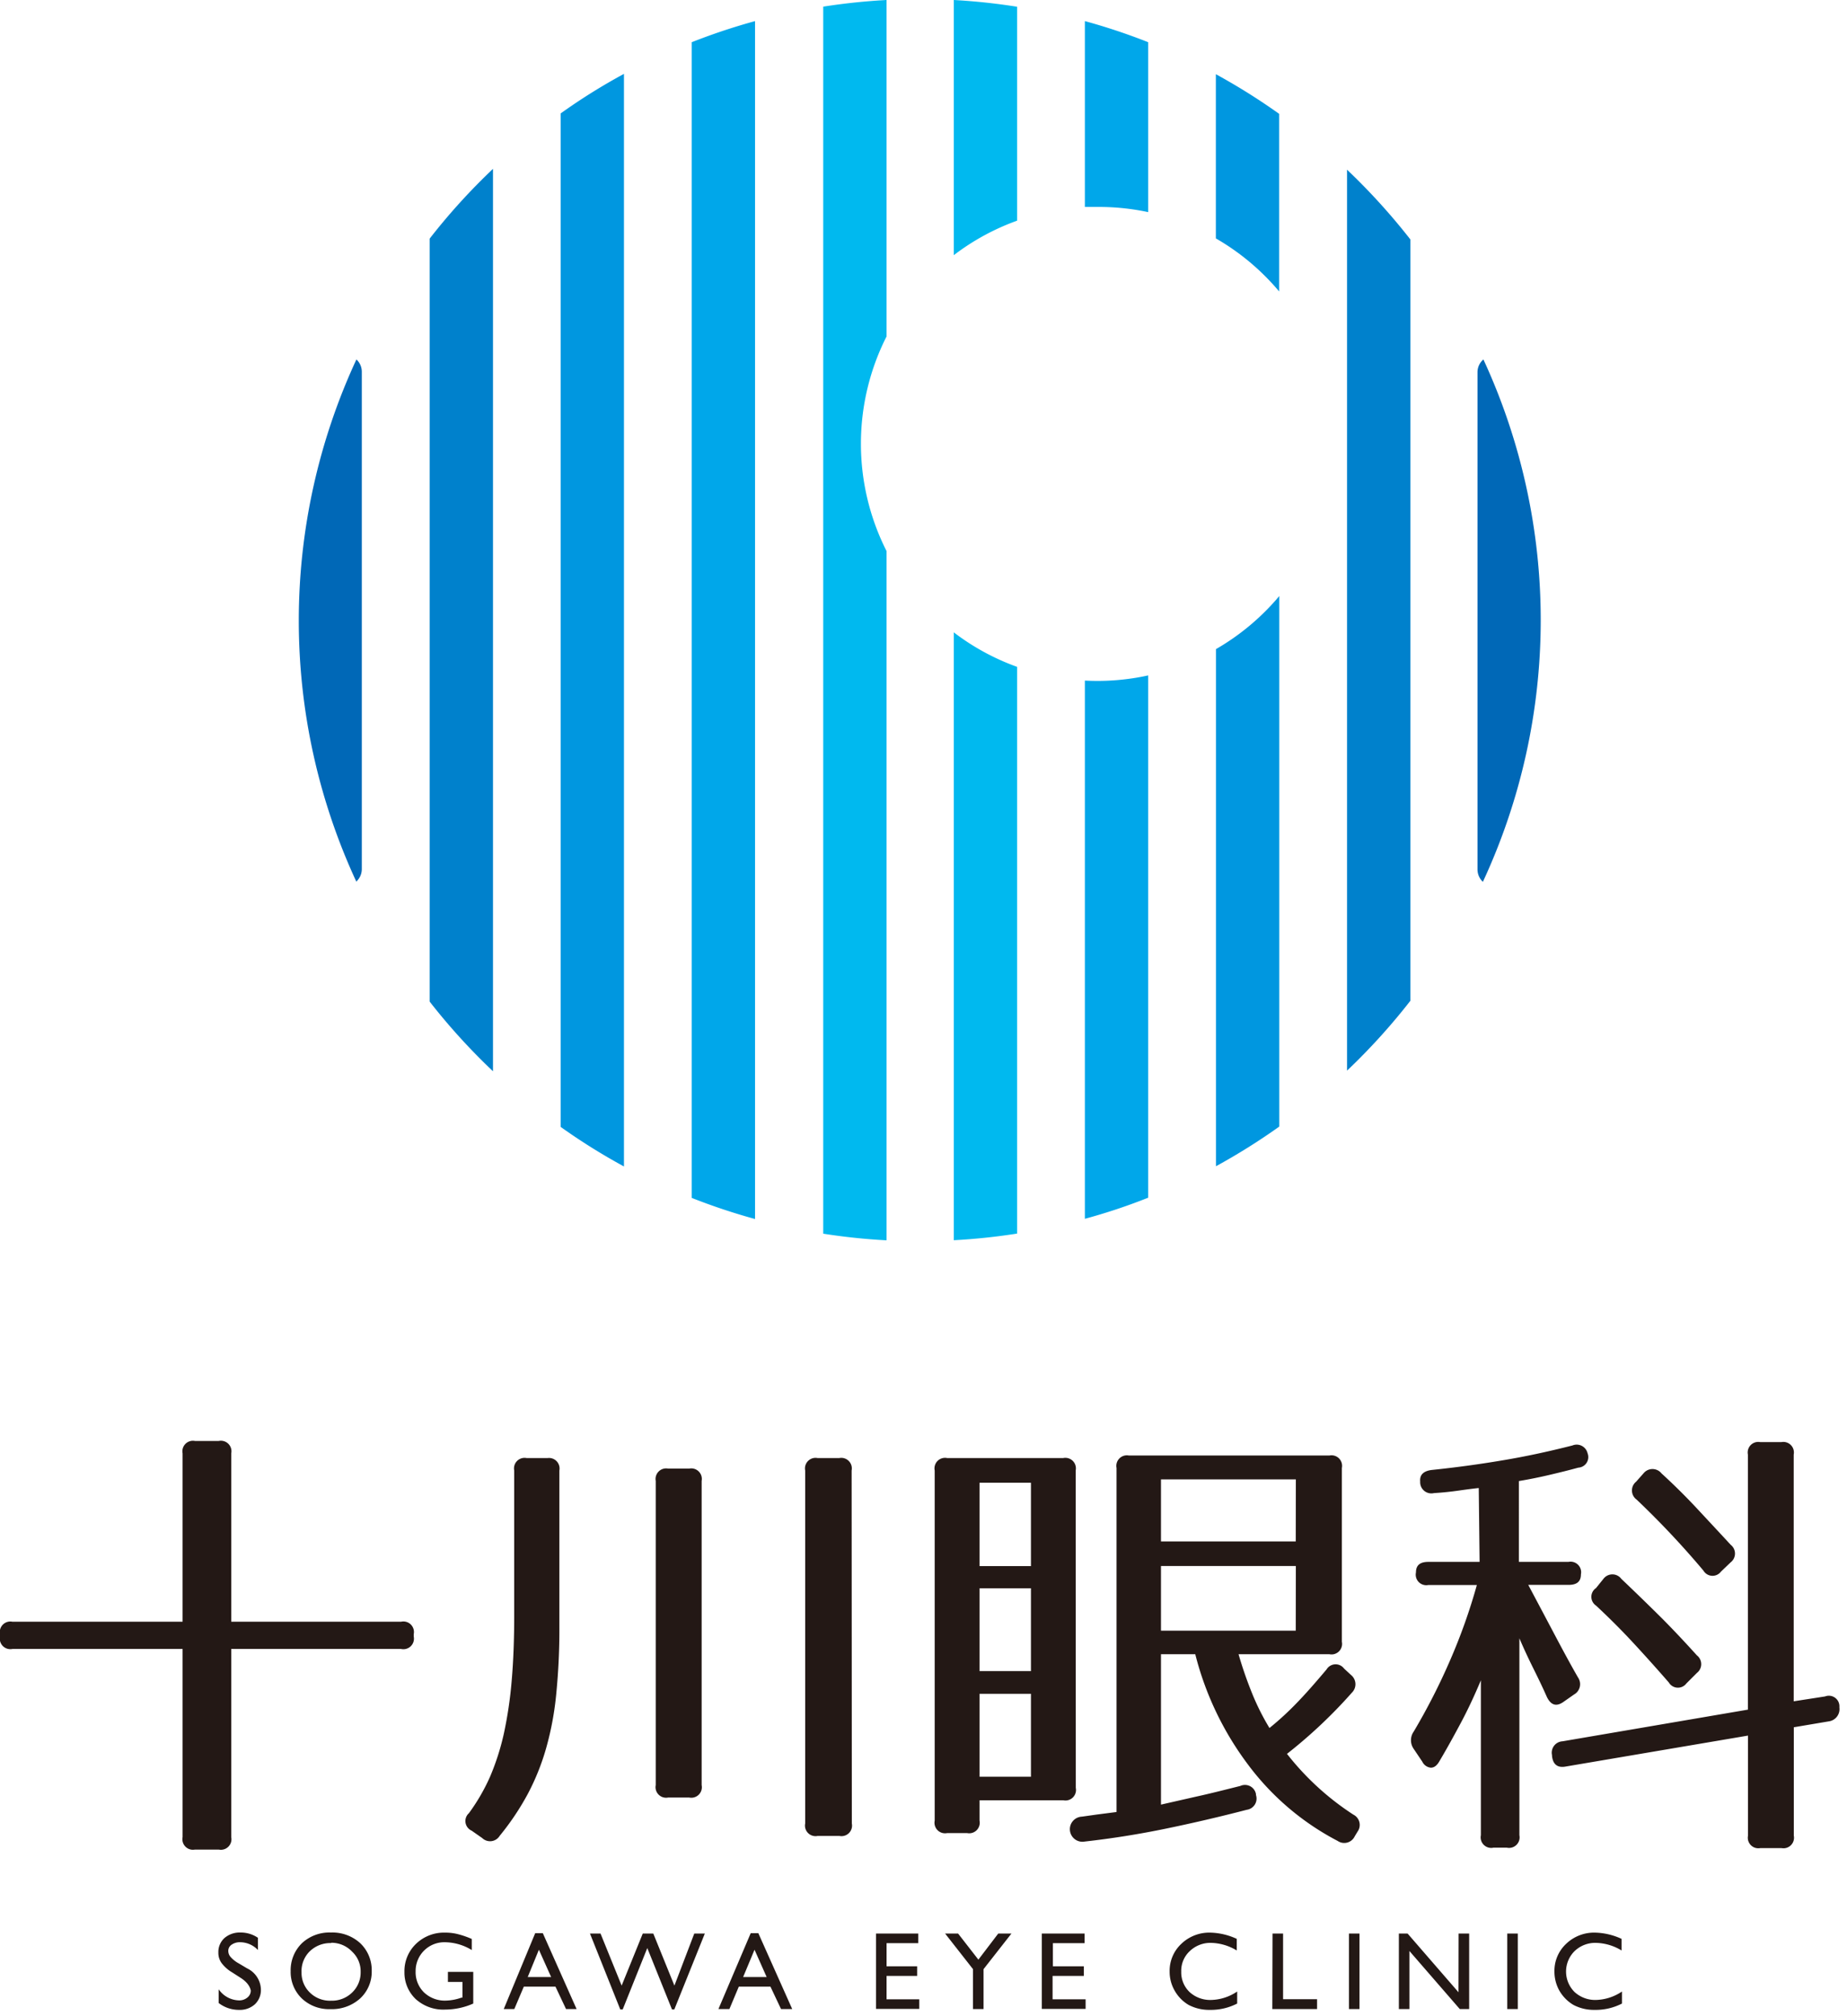
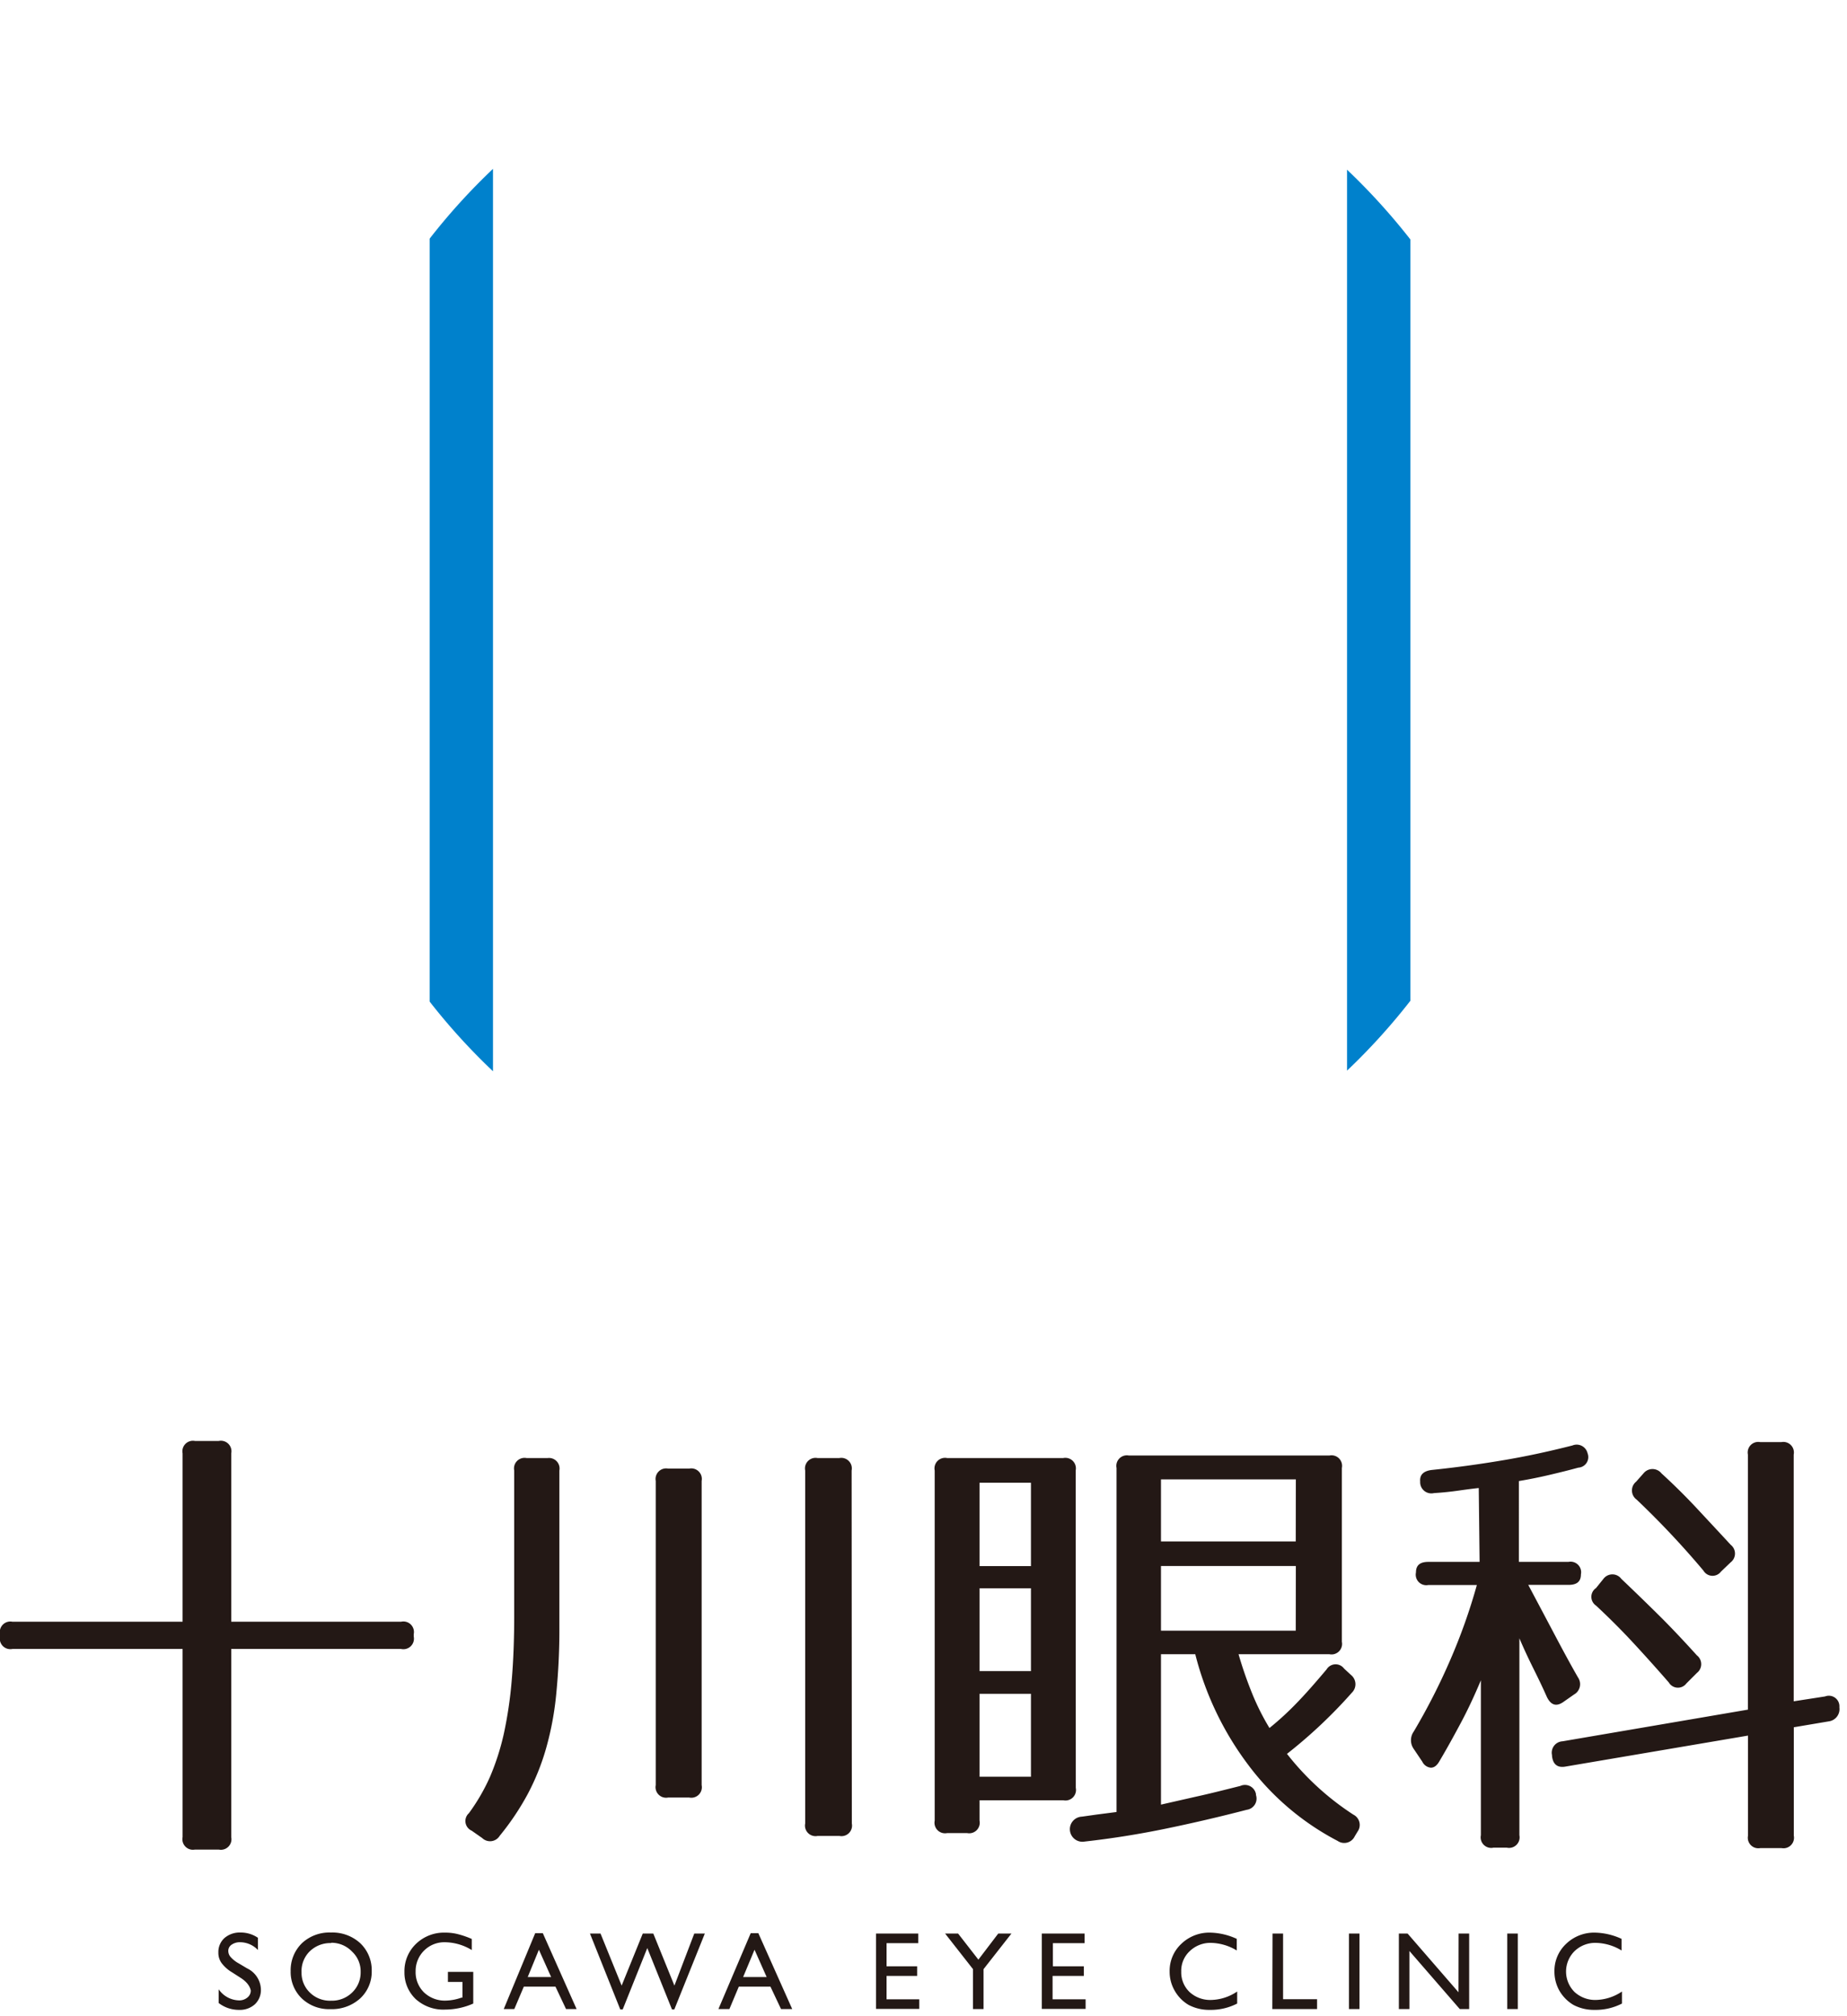
<svg xmlns="http://www.w3.org/2000/svg" height="191" width="175">
  <g fill="none">
    <path d="M40.71 22.61v72.3a59.46 59.46 0 006 6.6V16a59.36 59.36 0 00-6 6.61z" fill="#0081cc" />
-     <path d="M53.12 106.78a57.93 57.93 0 006 3.75V7a56.28 56.28 0 00-6 3.75zm62.09-45.27v49a59.63 59.63 0 006-3.76V56.48a22.48 22.48 0 01-6 5.03zm5.99-33.89V10.79a59.63 59.63 0 00-6-3.76v15.56a22.48 22.48 0 016 5.03z" fill="#0097e0" />
-     <path d="M65.54 113.51a58.43 58.43 0 006 2V2a58.43 58.43 0 00-6 2zm37.25-49.02v51a55.57 55.57 0 006-2V64a22.43 22.43 0 01-6 .49zm6-44.39V4a57.8 57.8 0 00-6-2v17.61h1.19a22.43 22.43 0 014.81.49z" fill="#00a7ea" />
-     <path d="M84 31.88V0a59.28 59.28 0 00-6 .63V116.9a59.28 59.28 0 006 .63V52.22a22.5 22.5 0 010-20.34zm6.37 85.64a59.17 59.17 0 006-.63v-53.7a22.24 22.24 0 01-6-3.27zm6-116.88a59.17 59.17 0 00-6-.64v24.18a22.24 22.24 0 016-3.27z" fill="#00b9ef" />
    <path d="M127.63 16.08v85.37a59.75 59.75 0 006-6.62V22.69a60.56 60.56 0 00-6-6.61z" fill="#0081cc" />
-     <path d="M140.55 34.06a1.59 1.59 0 00-.56 1.19v47.16c.008.436.192.851.51 1.15a58.87 58.87 0 00.05-49.5zM33.73 83.56a1.6 1.6 0 00.55-1.19V35.21a1.58 1.58 0 00-.51-1.15 58.83 58.83 0 000 49.5z" fill="#0068b7" />
    <path d="M22.73 187.37l-.73-.47a3.42 3.42 0 01-1-.88 1.64 1.64 0 01-.31-1 1.78 1.78 0 01.58-1.38 2.22 2.22 0 011.53-.52 2.88 2.88 0 011.64.5v1.16a2.34 2.34 0 00-1.66-.74 1.36 1.36 0 00-.83.23.7.7 0 00-.32.59.88.88 0 00.24.6c.218.239.475.438.76.59l.79.47a2.28 2.28 0 011.3 2 1.85 1.85 0 01-.57 1.4 2.12 2.12 0 01-1.5.53 3.12 3.12 0 01-1.93-.65v-1.3a2.4 2.4 0 001.92 1.05c.29.01.575-.085.8-.27a.83.83 0 00.32-.67c-.09-.43-.4-.85-1.03-1.24zm8.63-4.25a3.9 3.9 0 012.76 1 3.52 3.52 0 011.1 2.64 3.44 3.44 0 01-1.11 2.62 4 4 0 01-2.81 1 3.74 3.74 0 01-2.69-1 3.48 3.48 0 01-1.07-2.6 3.57 3.57 0 011.08-2.66 3.81 3.81 0 012.74-1zm0 1a2.79 2.79 0 00-2 .77 2.63 2.63 0 00-.79 2 2.6 2.6 0 00.8 1.93 2.71 2.71 0 002 .76 2.74 2.74 0 002-.78 2.62 2.62 0 00.8-1.95 2.55 2.55 0 00-.8-1.91 2.7 2.7 0 00-1.97-.85zm11.08 2.73h2.4v3a6.56 6.56 0 01-2.62.57 3.9 3.9 0 01-2.84-1 3.46 3.46 0 01-1.06-2.56 3.57 3.57 0 011.1-2.67 3.81 3.81 0 012.76-1.06 4.83 4.83 0 011.15.13c.47.118.927.275 1.37.47v1.05a5 5 0 00-2.54-.74 2.72 2.72 0 00-2.78 2.76 2.67 2.67 0 00.8 2 2.85 2.85 0 002.07.77 4.75 4.75 0 001.47-.28h.1v-1.49h-1.38zm8.27-3.67h.72l3.2 7.19h-1l-1-2.12h-3l-.9 2.12h-1zm1.51 4.16l-1.16-2.59-1.06 2.59zm13.56-4.12h1l-2.89 7.19h-.22l-2.34-5.82-2.33 5.82h-.23l-2.87-7.19h1l2 4.93 2-4.93h1l2 4.93zm5.35-.04h.72l3.21 7.19H74l-1-2.12h-3l-.89 2.12h-1.04zm1.51 4.16l-1.15-2.59-1.08 2.59zM83 183.22h4v.91h-3v2.19h2.9v.91H84v2.22h3.1v.91H83zm11.58 0h1.25l-2.64 3.37v3.78h-1v-3.78l-2.64-3.37h1.23l1.92 2.47zm4.13 0h4.05v.91h-3v2.19h2.93v.91h-2.96v2.22h3.13v.91h-4.15zm18.51 5.49v1.14a5.45 5.45 0 01-2.6.6 4.16 4.16 0 01-2-.47 3.63 3.63 0 01-1.31-1.33 3.59 3.59 0 01-.49-1.83 3.5 3.5 0 011.11-2.63 3.82 3.82 0 012.75-1.06 6.31 6.31 0 012.5.59v1.1a4.91 4.91 0 00-2.45-.72 2.82 2.82 0 00-2 .78 2.54 2.54 0 00-.81 1.94 2.58 2.58 0 00.79 1.94 2.89 2.89 0 002.05.75 4.58 4.58 0 002.46-.8zm3.35-5.49h1v6.22h3.22v.93h-4.24zm7.24 0h1v7.15h-1zm10.39 0h1v7.15h-.89l-4.77-5.5v5.5h-1v-7.15h.83l4.82 5.56zm4.61 0h1v7.15h-1zm10.87 5.49v1.14a5.45 5.45 0 01-2.6.6 4.16 4.16 0 01-2-.47 3.74 3.74 0 01-1.32-1.33 3.68 3.68 0 01-.48-1.83 3.5 3.5 0 011.11-2.63 3.82 3.82 0 012.75-1.06 6.31 6.31 0 012.5.59v1.1a4.88 4.88 0 00-2.45-.72 2.82 2.82 0 00-2 .78 2.73 2.73 0 000 3.88 2.89 2.89 0 002 .75 4.6 4.6 0 002.49-.8zM39.2 154.85v.22a1 1 0 01-1.2 1.18H21.91v17.83a1 1 0 01-1.18 1.18h-2.26a1 1 0 01-1.17-1.18v-17.83H1.18A1 1 0 010 155.07v-.22a1 1 0 011.18-1.18H17.3v-15.95a1 1 0 011.17-1.18h2.26a1 1 0 011.18 1.18v15.95H38a1 1 0 011.2 1.18zm13.8-.7c.01 2.1-.087 4.2-.29 6.29a28.88 28.88 0 01-.95 5.16A22.14 22.14 0 0150 170a24.8 24.8 0 01-2.65 3.95 1.07 1.07 0 01-1.66.22l-1-.7a1 1 0 01-.26-1.66 18.51 18.51 0 002-3.45c.561-1.32 1-2.69 1.31-4.09a39 39 0 00.74-5c.16-1.827.24-3.893.24-6.2v-13.73a1 1 0 011.17-1.18h2a1 1 0 011.11 1.18zm13.48 15a1 1 0 01-1.18 1.18h-2a1 1 0 01-1.17-1.18v-28.82a1 1 0 011.17-1.17h2a1 1 0 011.18 1.17zm14.23 3.64a1 1 0 01-1.17 1.18h-2.08a1 1 0 01-1.17-1.18v-33.45a1 1 0 011.17-1.18h2.06a1 1 0 011.17 1.18zm21.22-3.38a1 1 0 01-1.18 1.18h-7.94v1.93a1 1 0 01-1.17 1.18h-1.91a1 1 0 01-1.17-1.18v-33.18a1 1 0 011.18-1.18h11a1 1 0 011.18 1.18zm-4.25-28.91h-4.87v7.9h4.87zm0 10h-4.87v7.85h4.87zm0 10h-4.87v7.86h4.87zm29.46-4.93a1 1 0 01-1.18 1.18h-8.61a37.82 37.82 0 001.35 3.87 22.63 22.63 0 001.58 3.12 27.9 27.9 0 002.66-2.45c.9-.93 1.82-2 2.75-3.1a1 1 0 011.66-.08l.66.61a1.12 1.12 0 01.09 1.66 46.6 46.6 0 01-6.16 5.81 25.79 25.79 0 006.29 5.76 1.09 1.09 0 01.39 1.62l-.26.43a1.1 1.1 0 01-1.62.44 25 25 0 01-8.49-7.23 29.38 29.38 0 01-5-10.46H110V171l3.39-.77c1.24-.27 2.61-.62 4.13-1a1.06 1.06 0 011.48.77v.09a1.07 1.07 0 01-.87 1.4c-2.567.667-5.127 1.263-7.68 1.79s-5.113.933-7.68 1.22a1.19 1.19 0 11-.26-2.36l1.42-.2 1.86-.24v-32.6a1 1 0 011.17-1.18h19a1 1 0 011.18 1.18zm-4.36-15.39H110v5.88h12.77zm0 8.21H110v6.13h12.77zm17.33-7.39c-.56.06-1.18.14-1.88.24s-1.49.19-2.36.24a1.06 1.06 0 01-1.31-1.09c-.06-.64.31-1 1.09-1.1 2.253-.233 4.467-.533 6.64-.9 2.19-.36 4.41-.84 6.69-1.42a1.06 1.06 0 011.44.74 1 1 0 01-.88 1.36c-.87.24-1.77.46-2.7.68s-1.91.42-2.93.59V148h4.7a1 1 0 011.18 1.18c0 .7-.4 1-1.18 1h-3.81c.967 1.82 1.85 3.487 2.65 5s1.49 2.773 2.07 3.78a1.12 1.12 0 01-.39 1.61l-1 .7c-.67.47-1.19.31-1.57-.48-.44-1-.88-1.89-1.33-2.8s-.87-1.81-1.27-2.75v18.66a1 1 0 01-1.19 1.18h-1.27a1 1 0 01-1.19-1.18v-14.68c-.61 1.46-1.24 2.8-1.88 4s-1.32 2.44-2.05 3.67c-.23.41-.5.61-.81.61a1 1 0 01-.81-.57l-.82-1.22a1.42 1.42 0 010-1.62 59.63 59.63 0 003.47-6.8 54.56 54.56 0 002.52-7.1h-4.59a1 1 0 01-1.18-1.19c0-.69.39-1 1.18-1h4.85zm32.81 19.75a1 1 0 011.36 1v.05a1.17 1.17 0 01-1 1.31l-3.32.56v10.27a1 1 0 01-1.17 1.18h-2a1 1 0 01-1.17-1.18v-9.48l-17.26 2.93c-.78.15-1.22-.19-1.31-1v-.08a1.08 1.08 0 011-1.31l17.56-3v-24.17a1 1 0 011.17-1.18h2a1 1 0 011.17 1.18v23.38zm-21-11.14a1.06 1.06 0 011.7 0 251.41 251.41 0 013.87 3.76c1.18 1.19 2.27 2.36 3.29 3.49a1.05 1.05 0 010 1.66l-1 1a1 1 0 01-1.66-.09c-1.14-1.31-2.27-2.57-3.41-3.8s-2.3-2.38-3.49-3.49a1 1 0 010-1.66zm3.8-10a1.09 1.09 0 011.7 0 59.662 59.662 0 013.56 3.54c1.06 1.14 2.06 2.21 3 3.23a1.05 1.05 0 010 1.66l-.92.88a1 1 0 01-1.66-.09 82.76 82.76 0 00-6.33-6.73 1.07 1.07 0 01-.05-1.7z" fill="#231815" />
  </g>
</svg>